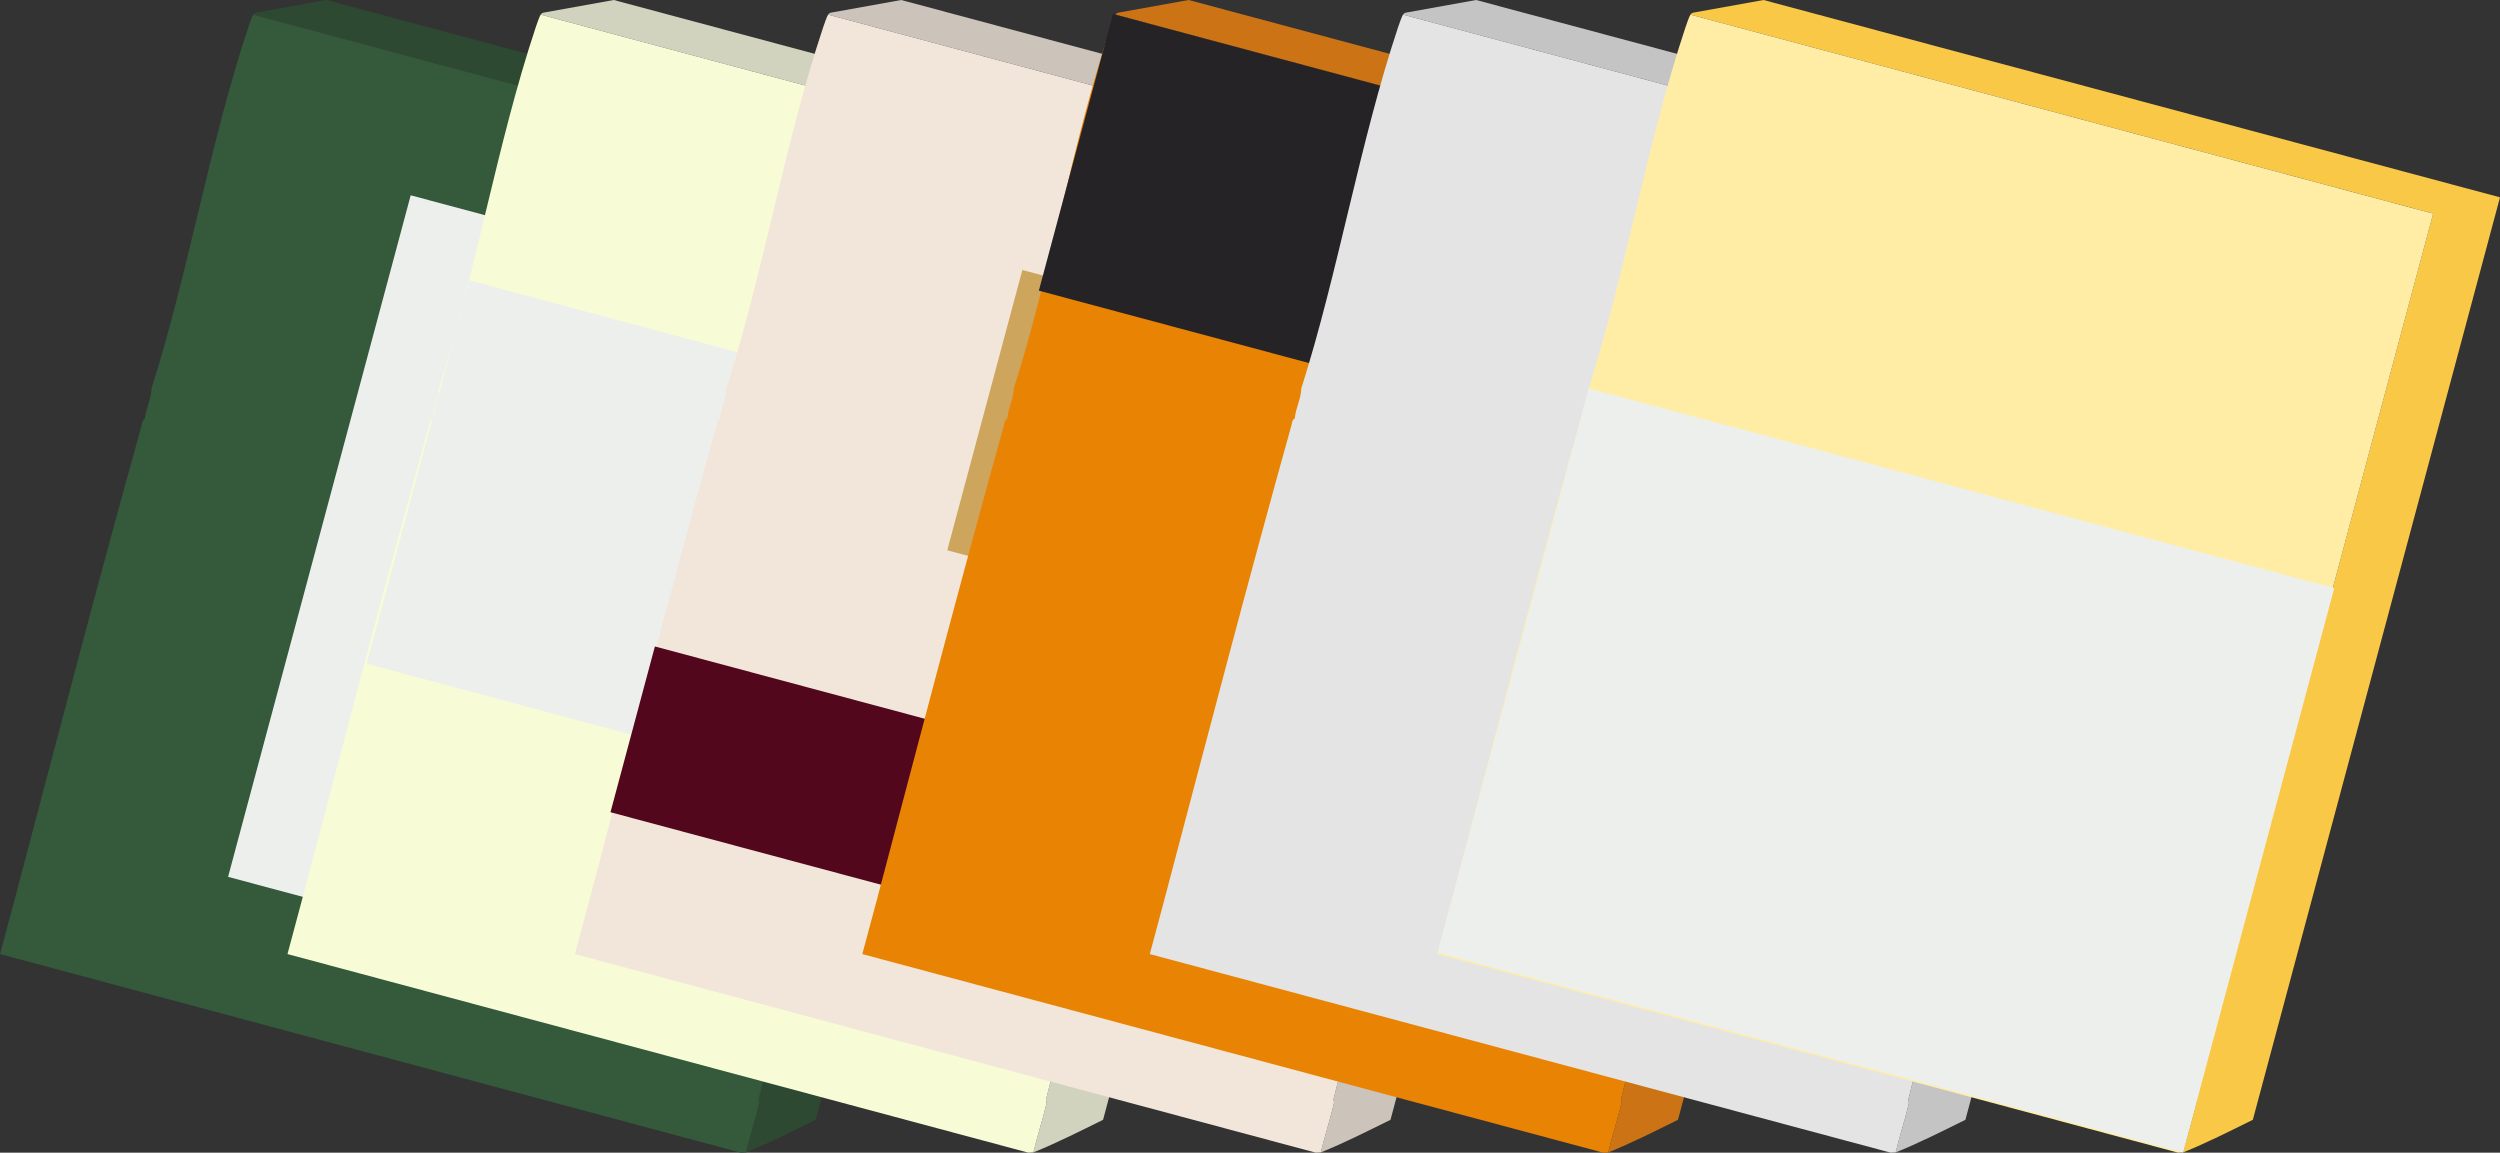
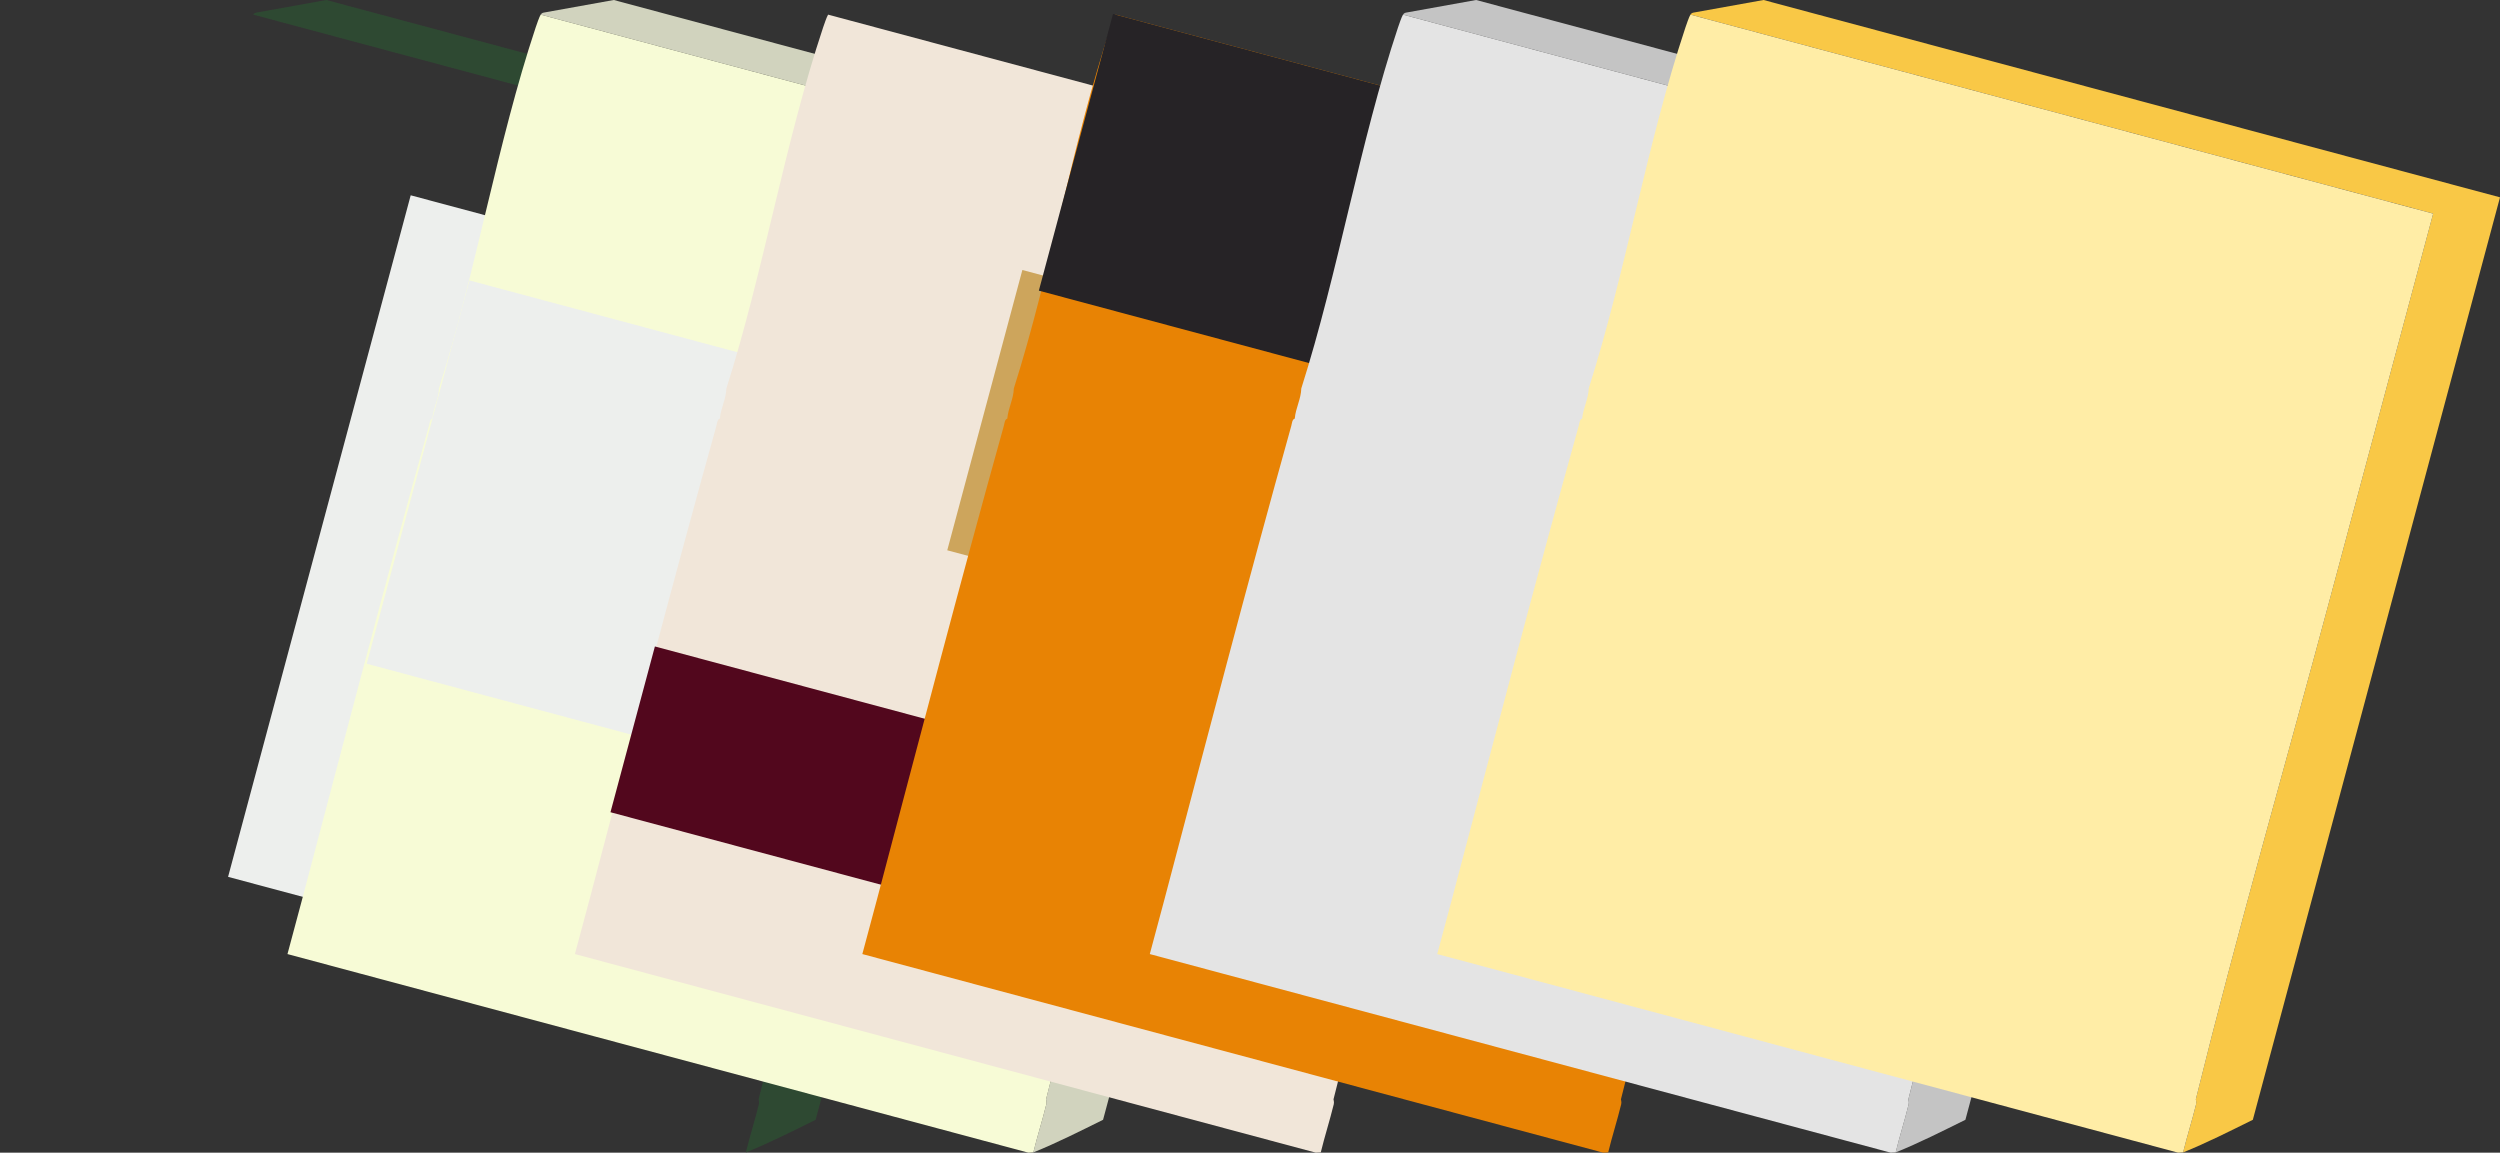
<svg xmlns="http://www.w3.org/2000/svg" id="_レイヤー_1" data-name="レイヤー 1" viewBox="0 0 750 345.81">
  <rect x="0" y="0" width="750" height="345.81" fill="#333333" stroke="none" />
  <defs>
    <style>
      .cls-1 {
        fill: #cda55c;
      }

      .cls-2 {
        fill: #52071d;
      }

      .cls-3 {
        fill: #e4e4e4;
      }

      .cls-4 {
        fill: #262326;
      }

      .cls-5 {
        fill: #d1d3be;
      }

      .cls-6 {
        fill: #f1e6d9;
      }

      .cls-7 {
        fill: #c4c4c4;
      }

      .cls-8 {
        fill: #edefed;
      }

      .cls-9 {
        fill: #34593b;
      }

      .cls-10 {
        fill: #ccc3ba;
      }

      .cls-11 {
        fill: #ffeda6;
      }

      .cls-12 {
        fill: #f9c846;
      }

      .cls-13 {
        fill: #cc7415;
      }

      .cls-14 {
        fill: #e88304;
      }

      .cls-15 {
        fill: #f7fbd6;
      }

      .cls-16 {
        fill: #2e4932;
      }
    </style>
  </defs>
  <g>
    <g>
      <path class="cls-16" d="M75.97,4.39c.21-.32.5-.52.87-.6L97.9,0l220.94,59.2-74.15,276.74c-6.89,3.4-13.83,6.93-20.93,9.79,1.17-4.82,2.71-9.58,3.89-14.41.19-.76-.09-1.45-.07-1.53,12.51-50.57,27.03-100.85,40.51-151.18,10.22-38.17,20.47-76.36,30.69-114.53L75.97,4.39Z" />
-       <path class="cls-9" d="M227.65,331.33c.19-.76-.09-1.45-.07-1.53,12.51-50.57,27.03-100.85,40.51-151.18,10.22-38.17,20.47-76.36,30.69-114.53L75.97,4.39c-.37.57-1.22,3-1.49,3.82-11.58,34.78-17.86,73.2-29.02,108.32-.09,3.21-1.7,5.88-1.96,9.05-.81.25-.84,1.47-1.04,2.17-13.19,47.24-25.57,94.81-38.1,142.23-1.43,5.41-2.92,10.83-4.35,16.24l222.23,59.57,1.53-.07c1.17-4.82,2.71-9.58,3.89-14.41Z" />
    </g>
    <rect class="cls-8" x="93.06" y="75.92" width="161.81" height="211.68" transform="translate(52.97 -38.83) rotate(15)" />
  </g>
  <g>
    <g>
      <path class="cls-5" d="M162.2,4.39c.21-.32.5-.52.87-.6L184.13,0l220.94,59.2-74.15,276.74c-6.89,3.4-13.83,6.93-20.93,9.79,1.17-4.82,2.71-9.58,3.89-14.41.19-.76-.09-1.45-.07-1.53,12.51-50.57,27.03-100.85,40.51-151.18,10.22-38.17,20.47-76.36,30.69-114.53L162.2,4.39Z" />
      <path class="cls-15" d="M313.89,331.33c.19-.76-.09-1.45-.07-1.53,12.51-50.57,27.03-100.85,40.51-151.18,10.22-38.17,20.47-76.36,30.69-114.53L162.2,4.39c-.37.57-1.22,3-1.49,3.82-11.58,34.78-17.86,73.2-29.02,108.32-.09,3.21-1.7,5.88-1.96,9.05-.81.25-.84,1.47-1.04,2.17-13.19,47.24-25.57,94.81-38.1,142.23-1.43,5.41-2.92,10.83-4.35,16.24l222.23,59.57,1.53-.07c1.17-4.82,2.71-9.58,3.89-14.41Z" />
    </g>
    <rect class="cls-8" x="121.49" y="112.01" width="231.16" height="119.05" transform="translate(52.47 -55.51) rotate(15)" />
  </g>
  <g>
-     <path class="cls-10" d="M248.43,4.39c.21-.32.5-.52.87-.6L270.36,0l220.94,59.2-74.15,276.74c-6.89,3.4-13.83,6.93-20.93,9.79,1.17-4.82,2.71-9.58,3.89-14.41.19-.76-.09-1.45-.07-1.53,12.51-50.57,27.03-100.85,40.51-151.18,10.22-38.17,20.47-76.36,30.69-114.53L248.43,4.39Z" />
    <path class="cls-6" d="M400.12,331.33c.19-.76-.09-1.45-.07-1.53,12.51-50.57,27.03-100.85,40.51-151.18,10.22-38.17,20.47-76.36,30.69-114.53L248.43,4.39c-.37.57-1.22,3-1.49,3.82-11.58,34.78-17.86,73.2-29.02,108.32-.09,3.21-1.7,5.88-1.96,9.05-.81.25-.84,1.47-1.04,2.17-13.19,47.24-25.57,94.81-38.1,142.23-1.43,5.41-2.92,10.83-4.35,16.24l222.23,59.57,1.53-.07c1.17-4.82,2.71-9.58,3.89-14.41Z" />
    <rect class="cls-2" x="185.86" y="223.01" width="231.46" height="51.49" transform="translate(74.66 -69.58) rotate(15)" />
    <rect class="cls-1" x="293.96" y="90.78" width="87.05" height="87.05" transform="translate(46.26 -82.77) rotate(15)" />
  </g>
  <g>
    <g>
-       <path class="cls-13" d="M334.66,4.39c.21-.32.5-.52.87-.6L356.6,0l220.94,59.2-74.15,276.74c-6.89,3.4-13.83,6.93-20.93,9.79,1.17-4.82,2.71-9.58,3.89-14.41.19-.76-.09-1.45-.07-1.53,12.51-50.57,27.03-100.85,40.51-151.18,10.22-38.17,20.47-76.36,30.69-114.53L334.66,4.39Z" />
      <path class="cls-14" d="M486.35,331.33c.19-.76-.09-1.45-.07-1.53,12.51-50.57,27.03-100.85,40.51-151.18,10.22-38.17,20.47-76.36,30.69-114.53L334.66,4.39c-.37.57-1.22,3-1.49,3.82-11.58,34.78-17.86,73.2-29.02,108.32-.09,3.21-1.7,5.88-1.96,9.05-.81.25-.84,1.47-1.04,2.17-13.19,47.24-25.57,94.81-38.1,142.23-1.43,5.41-2.92,10.83-4.35,16.24l222.23,59.57,1.53-.07c1.17-4.82,2.71-9.58,3.89-14.41Z" />
    </g>
    <rect class="cls-4" x="318.83" y="32.69" width="231.61" height="85.94" transform="translate(34.39 -109.91) rotate(15)" />
  </g>
  <g>
    <path class="cls-7" d="M420.9,4.39c.21-.32.5-.52.87-.6L442.83,0l220.94,59.2-74.15,276.74c-6.89,3.4-13.83,6.93-20.93,9.79,1.17-4.82,2.71-9.58,3.89-14.41.19-.76-.09-1.45-.07-1.53,12.51-50.57,27.03-100.85,40.51-151.18,10.22-38.17,20.47-76.36,30.69-114.53L420.9,4.39Z" />
    <path class="cls-3" d="M572.58,331.33c.19-.76-.09-1.45-.07-1.53,12.51-50.57,27.03-100.85,40.51-151.18,10.22-38.17,20.47-76.36,30.69-114.53L420.9,4.39c-.37.57-1.22,3-1.49,3.82-11.58,34.78-17.86,73.2-29.02,108.32-.09,3.21-1.7,5.88-1.96,9.05-.81.25-.84,1.47-1.04,2.17-13.19,47.24-25.57,94.81-38.1,142.23-1.43,5.41-2.92,10.83-4.35,16.24l222.23,59.57,1.53-.07c1.17-4.82,2.71-9.58,3.89-14.41Z" />
  </g>
  <g>
    <g>
-       <path class="cls-12" d="M507.13,4.39c.21-.32.5-.52.87-.6L529.06,0l220.94,59.2-74.15,276.74c-6.89,3.4-13.83,6.93-20.93,9.79,1.17-4.82,2.71-9.58,3.89-14.41.19-.76-.09-1.45-.07-1.53,12.51-50.57,27.03-100.85,40.51-151.18,10.22-38.17,20.47-76.36,30.69-114.53L507.13,4.39Z" />
+       <path class="cls-12" d="M507.13,4.39c.21-.32.5-.52.87-.6L529.06,0l220.94,59.2-74.15,276.74c-6.89,3.4-13.83,6.93-20.93,9.79,1.17-4.82,2.71-9.58,3.89-14.41.19-.76-.09-1.45-.07-1.53,12.51-50.57,27.03-100.85,40.51-151.18,10.22-38.17,20.47-76.36,30.69-114.53L507.13,4.39" />
      <path class="cls-11" d="M658.82,331.33c.19-.76-.09-1.45-.07-1.53,12.51-50.57,27.03-100.85,40.51-151.18,10.22-38.17,20.47-76.36,30.69-114.53L507.13,4.39c-.37.57-1.22,3-1.49,3.82-11.58,34.78-17.86,73.2-29.02,108.32-.09,3.21-1.7,5.88-1.96,9.05-.81.25-.84,1.47-1.04,2.17-13.19,47.24-25.57,94.81-38.1,142.23-1.43,5.41-2.92,10.83-4.35,16.24l222.23,59.57,1.53-.07c1.17-4.82,2.71-9.58,3.89-14.41Z" />
    </g>
-     <rect class="cls-8" x="449.99" y="143.51" width="231.55" height="175.25" transform="translate(79.1 -138.56) rotate(15)" />
  </g>
</svg>